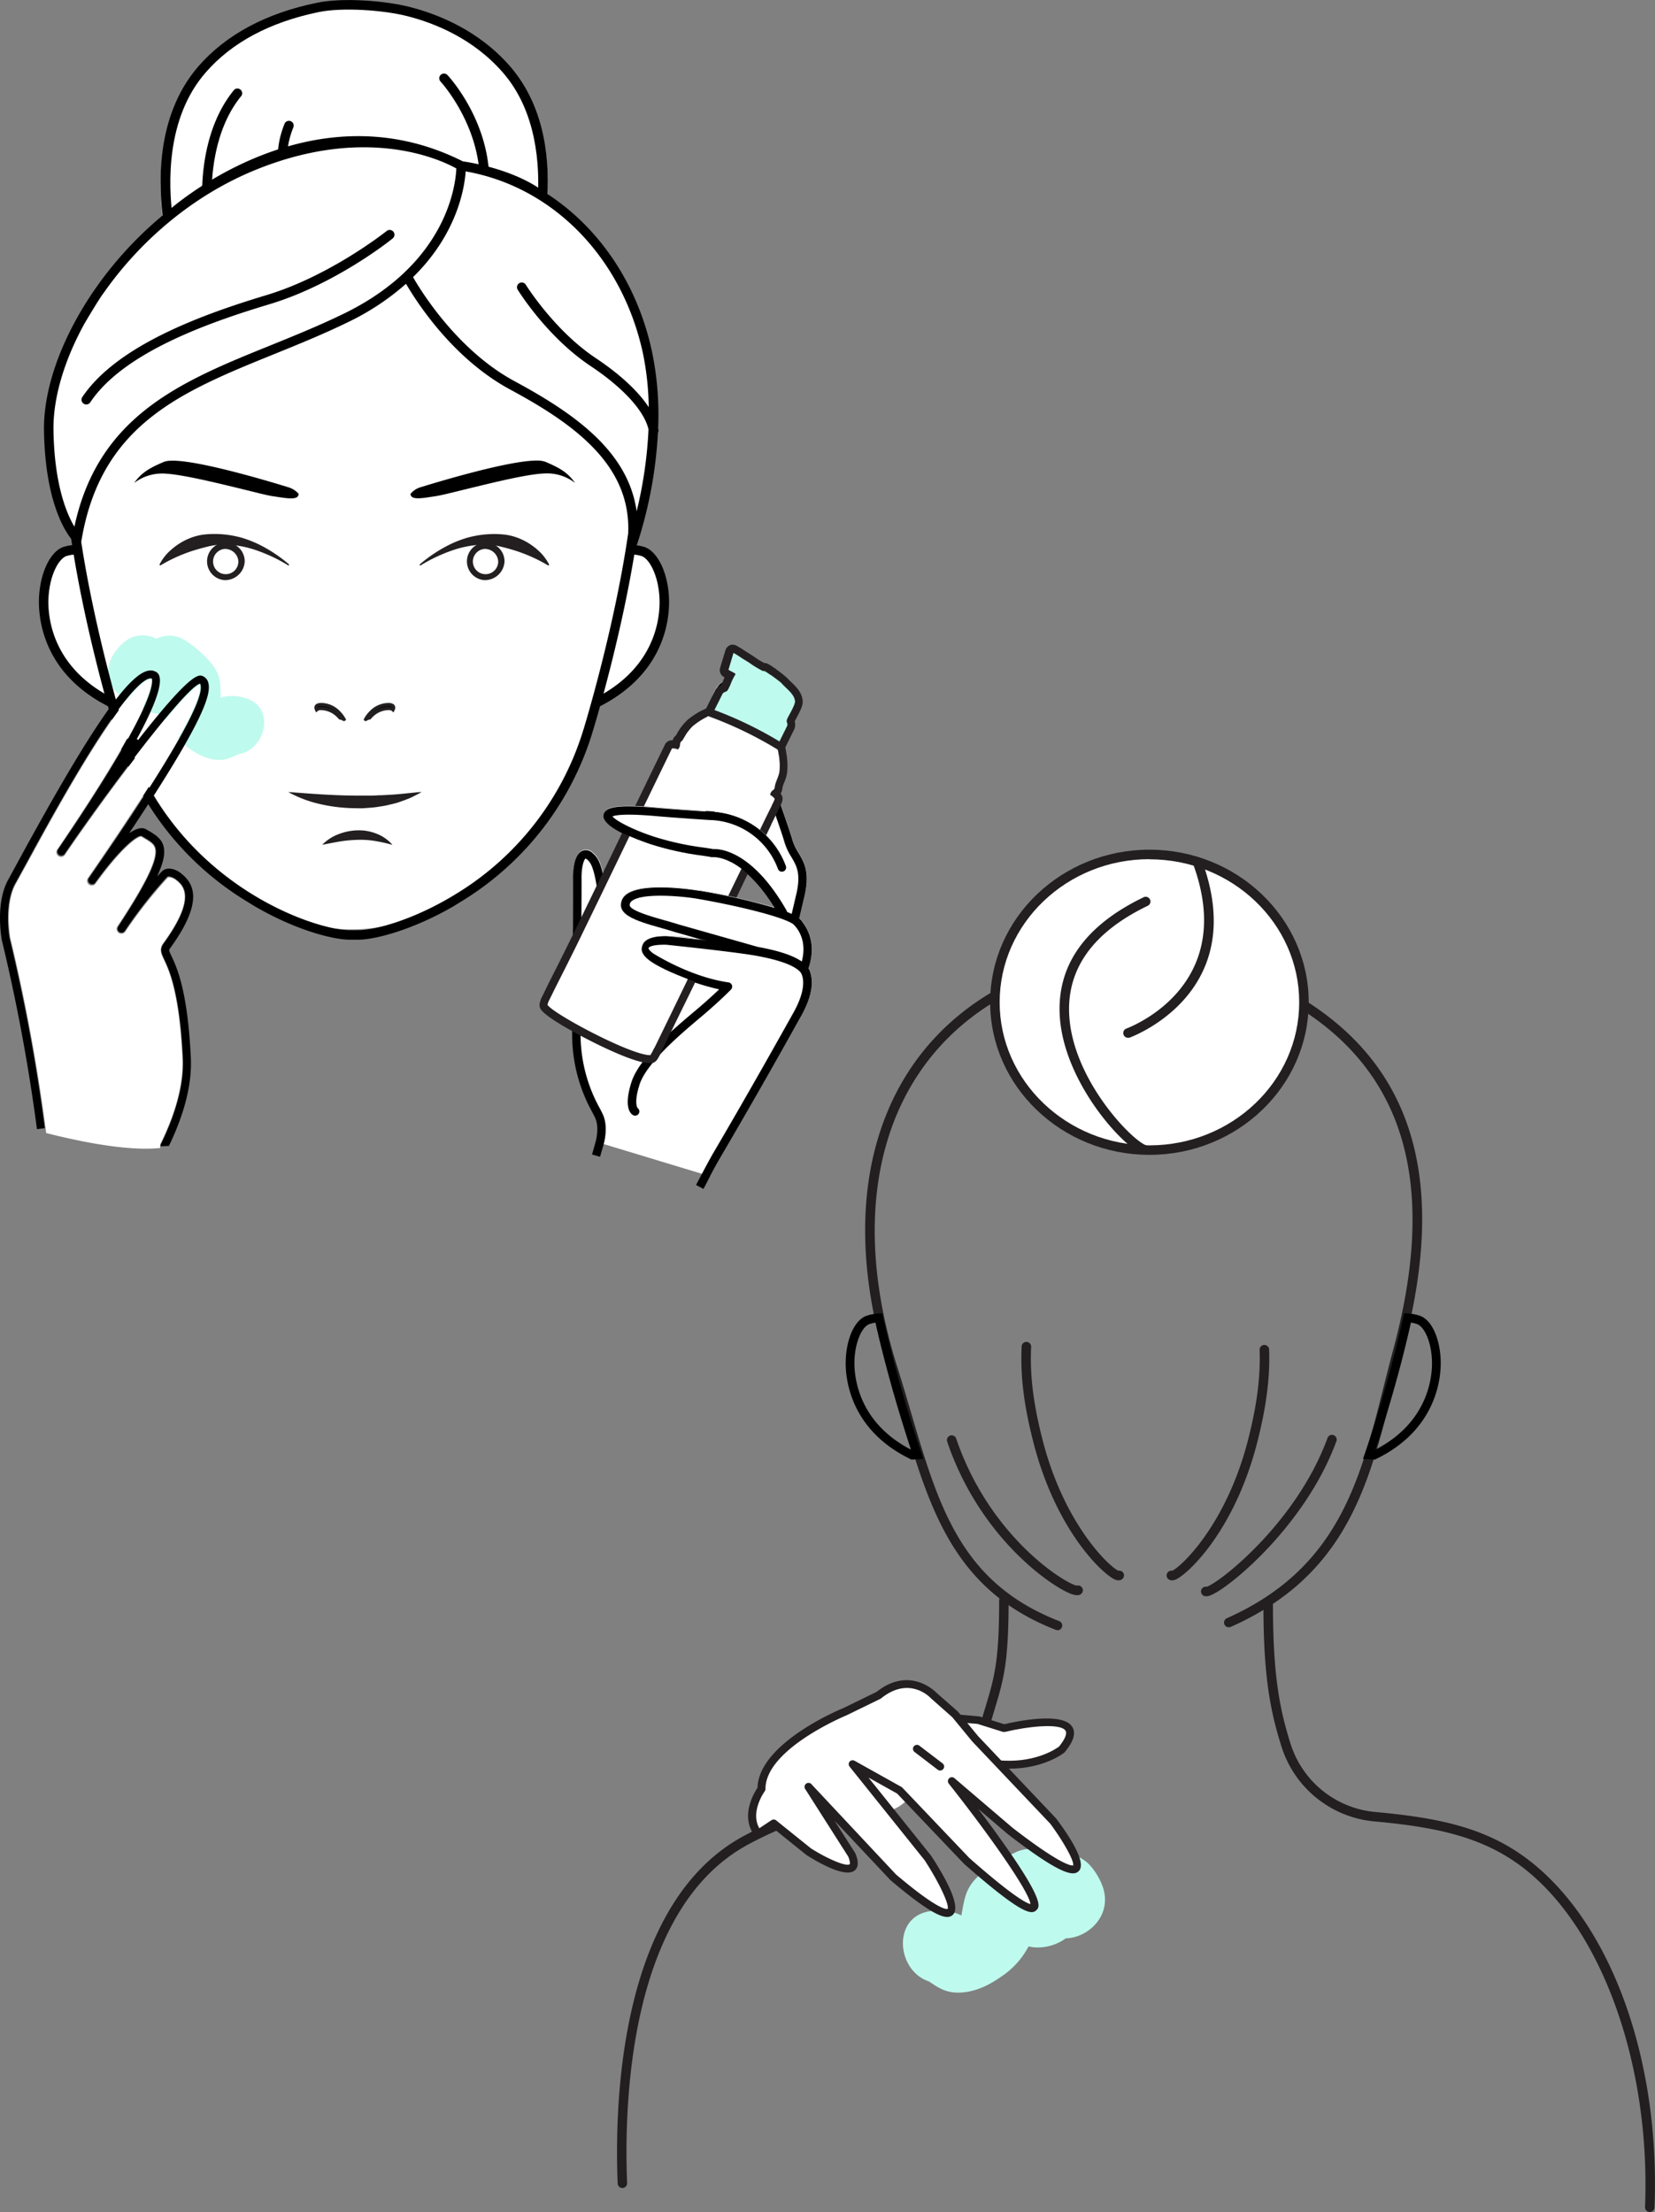
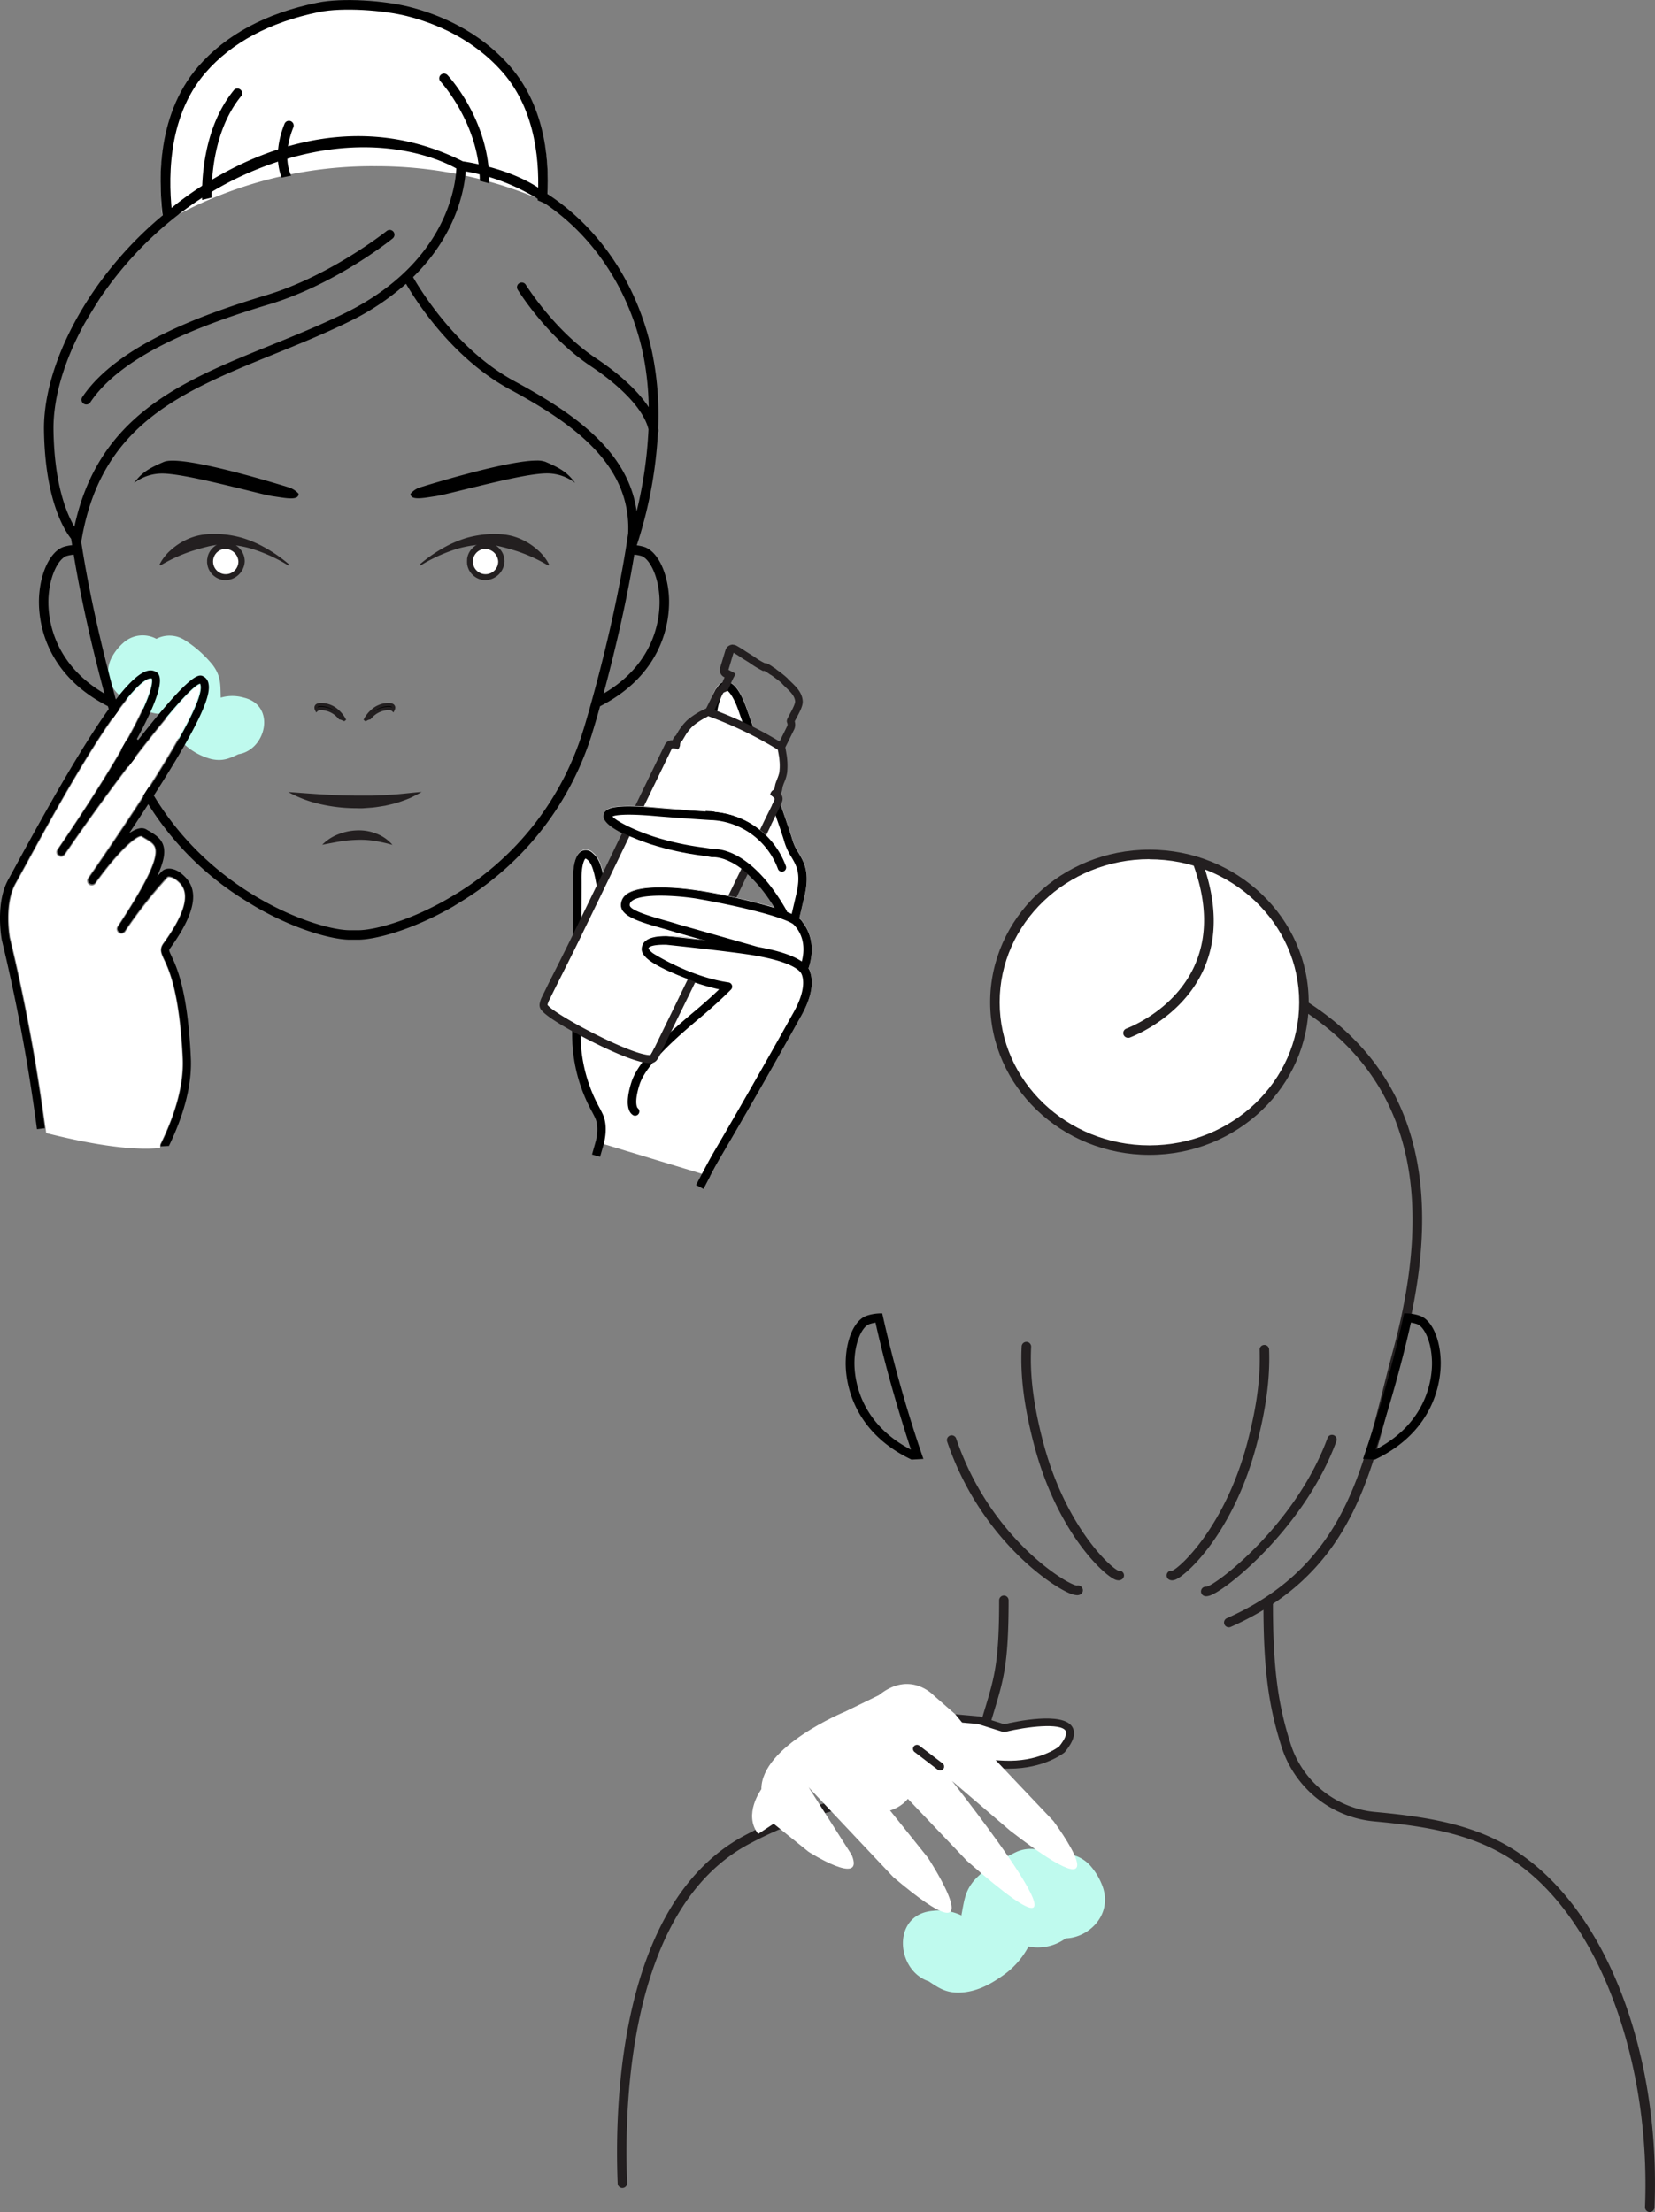
<svg xmlns="http://www.w3.org/2000/svg" viewBox="0 0 522.98 699.13">
  <rect x="0" y="0" width="522.98" height="699.13" fill="#808080" stroke="none" />
  <defs>
    <style>.cls-1{fill:none;}.cls-2{fill:#231f20;}.cls-3{fill:#fff;}.cls-4{fill:#bffaee;}.cls-5{clip-path:url(#clip-path);}</style>
    <clipPath id="clip-path">
      <path class="cls-1" d="M223,256.32c-3.4-.22-11-.73-15.89-1.18-13-1.17-16,0-16.41,2.2-.83,4,11.38,8.33,15.14,9.56a91.71,91.71,0,0,0,16,3.52c1.29.19,2.32.34,3,.49a1.68,1.68,0,0,0,.45,0c.09,0,9.19-.83,19.48,15.86a202.92,202.92,0,0,0-23.73-5.39l-.16,0c-1.86-.3-18.31-2.86-23.17,1.36a4.18,4.18,0,0,0-1.52,3.34c0,1.38.94,2.48,2.4,3.43,2.4,1.53,6.28,2.64,10.31,3.78,1.58.45,3.07.87,4.47,1.32l7.87,2.24,2.55.63s-18.79-4.46-20.76,1.24c-1.28,3.05,1.81,6.07,15.72,11.25a49.16,49.16,0,0,0,16.61,3.57c2.74,11.53-9.45,32.95-15.74,36-26.1,12.51-85.56-.59-82.4-26.48,3.88-31.88,62.23-139.62,62.23-139.62,31.57-25,96.51-37.82,98.82,45.5L251,278.56,248,273S242.84,256.9,223,256.32Z" />
    </clipPath>
  </defs>
  <g id="Layer_2" data-name="Layer 2">
    <g id="new_Girl" data-name="new Girl">
-       <path class="cls-2" d="M334.15,515.22a1.44,1.44,0,0,1-.54-.1c-32.35-12.61-39.92-38.36-48.7-68.18-1.34-4.56-2.73-9.27-4.23-14-18.43-58.4-1.33-106.39,44.62-125.24a1.5,1.5,0,1,1,1.14,2.77c-44.38,18.21-60.82,64.79-42.9,121.57,1.51,4.79,2.9,9.52,4.25,14.09,8.9,30.26,15.94,54.16,46.91,66.23a1.5,1.5,0,0,1-.55,2.9Z" />
      <path class="cls-2" d="M388.3,514.32a1.5,1.5,0,0,1-.61-2.87c35.11-15.61,42.09-43.43,49.48-72.89,1-3.92,2-8,3.08-11.95,15.26-56.44,2-93.73-40.6-114a1.5,1.5,0,1,1,1.29-2.71c44.1,21,57.91,59.43,42.21,117.5-1.08,4-2.09,8-3.07,11.9-7.57,30.19-14.72,58.7-51.17,74.9A1.49,1.49,0,0,1,388.3,514.32Z" />
      <path class="cls-2" d="M196.68,691.55a1.5,1.5,0,0,1-1.5-1.44c-1.05-26,.74-88.71,39.8-109.81,13.84-7.48,29.15-12.3,48.16-15.16,13.34-2,23.85-10.76,27.43-22.84.29-1,.56-1.88.83-2.75,2.8-9.33,4.35-14.46,4.33-33.76a1.5,1.5,0,0,1,1.49-1.5h0a1.5,1.5,0,0,1,1.5,1.5c0,19.74-1.57,25-4.46,34.62-.26.87-.54,1.78-.82,2.74-3.91,13.21-15.35,22.77-29.86,25-18.66,2.81-33.66,7.52-47.19,14.83-37.57,20.3-39.25,81.63-38.22,107a1.5,1.5,0,0,1-1.44,1.56Z" />
      <path class="cls-2" d="M521.33,699.13h-.07a1.5,1.5,0,0,1-1.43-1.56c1.81-45-13.64-88.05-38.43-107.19-12.72-9.82-27.43-12.91-47-14.7A34,34,0,0,1,404.94,552c-3.62-11.52-5.72-22.57-5.69-45a1.5,1.5,0,0,1,1.5-1.5h0a1.5,1.5,0,0,1,1.5,1.5c0,22,2,32.84,5.55,44.08a31,31,0,0,0,26.85,21.62c20.13,1.84,35.28,5,48.58,15.32,25.93,20,41.47,63.06,39.59,109.68A1.5,1.5,0,0,1,521.33,699.13Z" />
      <path class="cls-2" d="M340.37,504.18a7.34,7.34,0,0,1-2.77-.78c-6.74-3-28.26-18.21-38.29-47.75a1.5,1.5,0,1,1,2.84-1c10.74,31.63,35.11,46.21,38.15,46.49a1.51,1.51,0,0,1,1.75.86,1.49,1.49,0,0,1-.78,2A2.16,2.16,0,0,1,340.37,504.18Z" />
      <path class="cls-2" d="M381.21,504.52a2.14,2.14,0,0,1-.82-.16,1.51,1.51,0,0,1,.87-2.86c3.33-.71,28.16-19.69,38.18-46.85a1.5,1.5,0,1,1,2.81,1c-9.66,26.18-33.21,45.76-39.37,48.41A4.38,4.38,0,0,1,381.21,504.52Z" />
      <path class="cls-2" d="M370.36,499.48a2,2,0,0,1-1.06-.31,1.51,1.51,0,0,1,1.1-2.73c2.57-1,17-14.26,23.93-41.15,2.88-11.16,4-20,3.71-28.66a1.5,1.5,0,0,1,3-.11c.32,8.84-.89,18.22-3.8,29.52C390,484.2,375,497.9,371.4,499.27A3,3,0,0,1,370.36,499.48Z" />
      <path class="cls-2" d="M353.44,499.48a3,3,0,0,1-1-.21c-3.59-1.37-18.58-15.06-25.84-43.23-3.05-11.84-4.21-21.24-3.76-30.5a1.5,1.5,0,1,1,3,.15c-.44,8.94.69,18.07,3.66,29.6,6.94,26.89,21.37,40.17,23.94,41.15a1.5,1.5,0,0,1,1.09,2.72A1.83,1.83,0,0,1,353.44,499.48Zm.1-3h0Z" />
      <path d="M276.09,415.3a13.33,13.33,0,0,0-2.41.62c-3.68,1.39-6.33,7.38-6.44,14.56-.09,5,1.25,21.57,20.81,30.84l3.74-.21a420.7,420.7,0,0,1-13-46A14.41,14.41,0,0,0,276.09,415.3ZM270,430.52c.11-6.45,2.45-11.17,4.66-12a11.52,11.52,0,0,1,2-.5c3.43,15.48,8,30.41,11.2,40.15C271.09,449.49,269.94,435,270,430.52Z" />
      <path d="M443.71,415.1a416.22,416.22,0,0,1-13,46l3.75.21c19.56-9.27,20.89-25.84,20.81-30.84-.11-7.18-2.76-13.17-6.44-14.56a13.33,13.33,0,0,0-2.41-.62A14.51,14.51,0,0,0,443.71,415.1Zm-9.06,43.06c3.2-9.74,7.77-24.67,11.2-40.15a11.52,11.52,0,0,1,2,.5c2.21.84,4.55,5.56,4.66,12C452.59,435,451.44,449.49,434.65,458.16Z" />
      <ellipse class="cls-3" cx="363.22" cy="316.81" rx="48.83" ry="46.73" />
      <path class="cls-2" d="M363.22,365c-27.75,0-50.33-21.63-50.33-48.23s22.58-48.22,50.33-48.22,50.33,21.63,50.33,48.22S391,365,363.22,365Zm0-93.45c-26.1,0-47.33,20.29-47.33,45.22S337.12,362,363.22,362s47.33-20.29,47.33-45.23S389.32,271.59,363.22,271.59Z" />
      <path class="cls-2" d="M356.45,328a1.5,1.5,0,0,1-.54-2.9c3.62-1.4,35-14.77,21-52.32a1.5,1.5,0,0,1,2.82-1c15,40.24-18.83,54.65-22.73,56.16A1.47,1.47,0,0,1,356.45,328Z" />
-       <path class="cls-2" d="M361.49,364.77a1.52,1.52,0,0,1-.55-.1c-6.35-2.46-25.25-23.21-26.09-44.28-.62-15.64,8.29-28,26.48-36.78a1.5,1.5,0,1,1,1.3,2.7c-17,8.2-25.35,19.62-24.78,34,.81,20.45,19.44,39.77,24.18,41.61a1.5,1.5,0,0,1-.54,2.89Z" />
      <path id="face_cream" data-name="face cream" class="cls-4" d="M294.84,603.94a16.09,16.09,0,0,1,9,1.46h0v-.27c.94-4.9,1.16-8.09,5-11.87,3.48-3.4,7.95-5.86,12.34-7.94a11.12,11.12,0,0,1,11.15,1.21,11.33,11.33,0,0,1,12.62,3.62,20.68,20.68,0,0,1,3.56,6.32c3,8.95-4.64,16-11.73,16.16a15.11,15.11,0,0,1-10.32,2.81c-.5-.07-1-.16-1.43-.27a25.94,25.94,0,0,1-8.55,9.5c-3.81,2.68-8,4.8-12.72,5.08s-7.08-1.42-10.26-3.53C283,622.75,281.75,604.93,294.84,603.94Z" />
      <ellipse class="cls-3" cx="277.27" cy="562.76" rx="11.74" ry="10.06" />
      <path class="cls-3" d="M298.15,542.71l11,.92,8.18,2.56s29.61-7.15,18.23,6.72c0,0-6.42,5.31-18.23,4.81s-13.18-1.56-13.18-1.56Z" />
      <path class="cls-2" d="M318.87,559l-1.61,0c-7.76-.32-12.82-1-13.9-1.82l-.37-.48-6-13.46,1.25-1.75,11.25,1,7.85,2.46c3.75-.89,18.46-4,21.48.81,1.23,2,.47,4.58-2.33,8l-.17.17C336.07,554.09,330,559,318.87,559Zm-13.8-3.8c.84.26,3.75.91,12.29,1.27,10.42.45,16.52-3.87,17.3-4.46,1.86-2.29,2.61-4.09,2.06-5-1.6-2.54-12.14-1.32-19.12.37l-.66,0-8.05-2.53-8.74-.73Zm-.94,1h0Z" />
      <path class="cls-3" d="M255.52,564.89l13.63,21.4c4.22,10.31-13.63-1-13.63-1l-11.05-8.89-4.88,3.22c-4.87-6.17,1-14.13,1-14.13C240.56,551.82,267,541,267,541l10.7-5.21c9.88-8,17.29,0,17.29,0l6.86,6,6.31,7.69,24.7,26.06s24,32.14-13.65,3.07l-18.38-15.74s55.43,69.93,4.67,25.21l-21.21-22.27-14.8-8.27,23.74,29.62s22.71,34.66-10.94,6.12Z" />
-       <path class="cls-2" d="M299.31,605.87c-2.38,0-7.07-2.43-17.87-11.59l-.1-.09-17.62-18.75,6.49,10.18.1.2c.39.95,1.57,3.84-.23,5.35-2.95,2.47-11.63-2.59-15.23-4.87l-.11-.09-10.34-8.32-4.12,2.73a1.25,1.25,0,0,1-1.67-.27c-4.86-6.16-.38-13.61.76-15.31.43-14.1,26-24.73,27.12-25.18l10.5-5.12c10.14-8.06,18.06-.6,18.81.16l6.83,6,.14.14,6.32,7.69,24.64,26a.94.94,0,0,1,.09.12c4.61,6.17,9.58,14.06,7.05,16.54-1.66,1.63-5.53,1.34-22.46-11.74l-9.27-7.93c2.13,2.82,4.51,6,6.82,9.26,14.37,20.06,12.58,21.76,11.5,22.78-1.5,1.42-4.49,1.46-22.83-14.69l-.08-.08-21.07-22.13-9.05-5.06,19.73,24.62.07.1c3.84,5.85,9.82,16.06,6.83,18.71A2.53,2.53,0,0,1,299.31,605.87Zm-16.19-13.45c13.57,11.51,16.07,11,16.32,10.91.66-1.2-2.7-8.41-7.26-15.39l-23.7-29.57a1.24,1.24,0,0,1,0-1.59,1.25,1.25,0,0,1,1.56-.28l14.8,8.27a1.33,1.33,0,0,1,.3.23l21.16,22.23c13.89,12.23,18.08,14.3,19.31,14.56-.3-3.84-13.09-22-25.82-38.09A1.25,1.25,0,0,1,301.6,562L320,577.71c15.07,11.64,18.46,12,19.12,11.87.35-1.4-3-7.45-7.23-13.18l-24.66-26-6.31-7.67-6.78-6-.09-.09c-.27-.29-6.76-7-15.59.12a1.14,1.14,0,0,1-.23.15l-10.7,5.22c-.33.13-25.7,10.67-25.64,23.29a1.27,1.27,0,0,1-.25.75c-.05.06-4.67,6.46-1.69,11.66l3.85-2.55a1.25,1.25,0,0,1,1.47.07l11,8.85c5.44,3.45,11.26,5.85,12.23,5,.07-.06.23-.69-.44-2.38l-13.57-21.31a1.25,1.25,0,0,1,2-1.52Z" />
      <path class="cls-2" d="M297.09,559.59a1.28,1.28,0,0,1-.76-.25L289,553.73a1.25,1.25,0,0,1,1.52-2l7.34,5.61a1.25,1.25,0,0,1-.76,2.24Z" />
      <path class="cls-3" d="M118.43,52.53A132.74,132.74,0,0,1,172.94,64c.84-12.43-.6-29.47-11.7-42.3-9.9-11.44-22.83-16.58-31.93-18.88-7.64-1.93-21-3-29.15-1.28C84,4.87,71.36,11.66,62.66,21.71,49.18,37.29,50,59.09,51.6,70.43A130.63,130.63,0,0,1,118.43,52.53Z" />
      <path d="M141.4,23.72a1.51,1.51,0,0,0-2.12-.07,1.49,1.49,0,0,0-.07,2.12c.13.14,12.25,13.38,12.41,31.38l3,.8C154.88,38.4,142,24.36,141.4,23.72Z" />
      <path d="M76.29,30.28A1.5,1.5,0,0,0,74,28.38c-9.89,12-10.31,28.91-10.12,34.82,1-.26,2-.5,3-.74C66.75,56.4,67.46,41,76.29,30.28Z" />
      <path d="M92.7,40.24a1.5,1.5,0,1,0-2.79-1.11c-3.27,8.18-2.06,14-.92,17,1-.21,2-.42,3-.61C91,53.37,89.54,48.13,92.7,40.24Z" />
      <path d="M54.58,69c-1.45-10.94-2.09-31.66,10.34-46,8.26-9.54,20.32-16,35.84-19.19,7.53-1.55,20.46-.6,27.82,1.26,8.68,2.19,21,7.09,30.39,17.93,10.6,12.24,11.67,29.14,10.94,40.32,1,.41,2,.84,2.93,1.28,1-12.51-.12-30.29-11.6-43.56-9.9-11.44-22.83-16.58-31.93-18.88-7.64-1.93-21-3-29.15-1.28C84,4.17,71.36,11,62.66,21,48.81,37,50.05,59.59,51.73,70.63,52.67,70.08,53.62,69.53,54.58,69Z" />
-       <path class="cls-3" d="M209.31,187.6c-.54-7.57-3.68-13.75-7.65-15a13.3,13.3,0,0,0-2.29-.48,134.06,134.06,0,0,0,6.55-34.86,1.44,1.44,0,0,0,.16-.92c0-.14-.07-.29-.1-.43a96.5,96.5,0,0,0-1.88-24c-4.62-21.37-16.8-38.87-33.23-49.25-9.42-7.12-23.67-9.26-25.36-9.52C97.38,28.91,53.84,68.79,53.84,68.79c-23.84,19.28-38.37,47.1-38,67.74.33,21.46,6.24,30.83,8.42,33.56.09.66.2,1.33.3,2a14.19,14.19,0,0,0-2.58.51c-4,1.27-7.11,7.44-7.64,15-.38,5.38.08,23.51,21.29,34.36,1.4,5,2.32,8,2.35,8.11a93,93,0,0,0,39.82,51.84c35.14,26.6,68,.09,68,.09a93,93,0,0,0,39.95-51.93c0-.09,1-3.1,2.35-8.11C209.22,211.11,209.69,193,209.31,187.6Z" />
      <path d="M26.44,127.59a1.47,1.47,0,0,0,.83.25,1.49,1.49,0,0,0,1.25-.67C39,111.44,65.76,102,85,96.2,105.76,90,123.34,76,124.08,75.36A1.5,1.5,0,0,0,122.2,73c-.18.14-17.87,14.24-38.11,20.31C64.46,99.23,37.08,109,26,125.51A1.5,1.5,0,0,0,26.44,127.59Z" />
      <path d="M106.89,225a7.79,7.79,0,0,0-5.44-2.34h0c-1,0-1.61.33-1.64.92a1.47,1.47,0,0,0,.19.73,2,2,0,0,1,1.39-.41h0a7.79,7.79,0,0,1,5.44,2.34c.23.23.43.45.62.67a3.59,3.59,0,0,1,1.19.47h0s0,0,0,0A9.77,9.77,0,0,0,106.89,225Z" />
      <path class="cls-2" d="M108.66,227.9h-.16l-.14-.1a3,3,0,0,0-1-.39l-.17,0-.11-.13c-.18-.21-.37-.42-.59-.64a7.32,7.32,0,0,0-5.09-2.2,1.6,1.6,0,0,0-1,.27l-.49.48-.31-.62a1.92,1.92,0,0,1-.24-1c0-.43.28-1.4,2.14-1.4a8.29,8.29,0,0,1,5.8,2.48h0a10.6,10.6,0,0,1,1.89,2.47l.18.36-.45.41Zm-7.28-4.49a8,8,0,0,1,4.89,1.7,7.19,7.19,0,0,0-4.82-1.94c-.26,0-1.06,0-1.15.4A3.42,3.42,0,0,1,101.38,223.41Z" />
      <path d="M117.3,225a7.77,7.77,0,0,1,5.44-2.34h0c1,0,1.61.33,1.64.92a1.49,1.49,0,0,1-.2.73,1.92,1.92,0,0,0-1.38-.41h0a7.79,7.79,0,0,0-5.44,2.34c-.23.23-.43.45-.62.67a3.72,3.72,0,0,0-1.2.47,0,0,0,0,1,0,0s0,0,0,0,0,0,0,0A10.34,10.34,0,0,1,117.3,225Z" />
      <path class="cls-2" d="M115.53,227.9h-.21l-.42-.41.16-.36a10.16,10.16,0,0,1,1.89-2.48,8.29,8.29,0,0,1,5.79-2.48c1.87,0,2.13,1,2.15,1.39a1.87,1.87,0,0,1-.25,1l-.3.62-.5-.48a1.53,1.53,0,0,0-1-.27,7.33,7.33,0,0,0-5.1,2.2c-.22.22-.41.43-.59.64l-.11.13-.18,0a2.92,2.92,0,0,0-1,.41l-.12.07Zm7.22-4.73a7.2,7.2,0,0,0-4.83,1.94,8,8,0,0,1,4.88-1.7,3.53,3.53,0,0,1,1.09.16C123.8,223.2,123,223.17,122.75,223.17Z" />
      <path d="M137.66,156.82c1.59-.23,5.25-1.14,9.5-2.19,8.26-2,19.56-4.85,25.12-5a14.51,14.51,0,0,1,9.45,3c-2.35-3.23-4.53-4.6-9.38-6.67a7.65,7.65,0,0,0-2.8-.39c-8.59,0-29.63,6.26-36.57,8.4a6.44,6.44,0,0,0-3.26,2.13,1.24,1.24,0,0,0,.43.92c1,.81,3.63.4,6.2,0Z" />
      <path d="M91.11,154c-7.91-2.44-34.15-10.24-39.37-8-4.85,2.07-7,3.44-9.38,6.67a14.57,14.57,0,0,1,9.45-3c5.55.2,16.86,3,25.11,5,4.25,1.05,7.92,2,9.5,2.19l1.32.2c2.56.39,5.21.8,6.2,0a1.28,1.28,0,0,0,.42-1A7,7,0,0,0,91.11,154Z" />
      <path id="face_cream-2" data-name="face cream" class="cls-4" d="M77.05,220.5a13,13,0,0,0-7.3,0h0l0-.22c-.13-4,.09-6.58-2.51-10.07a36.47,36.47,0,0,0-8.83-7.87,8.94,8.94,0,0,0-9-.43,9.12,9.12,0,0,0-10.49,1.3,16.27,16.27,0,0,0-3.62,4.59c-3.49,6.75,1.69,13.29,7.3,14.32a12.21,12.21,0,0,0,7.87,3.53c.41,0,.79,0,1.17,0a20.91,20.91,0,0,0,5.62,8.63,20.15,20.15,0,0,0,9.48,5.63c3.76.82,5.81-.24,8.61-1.53C84.16,237,87.34,222.93,77.05,220.5Z" />
      <path d="M211.36,188.17c-.54-7.73-3.75-14-7.8-15.32a15.19,15.19,0,0,0-2.34-.49,137.12,137.12,0,0,0,6.68-35.57,1.44,1.44,0,0,0,.16-.94c0-.14-.06-.29-.09-.44A98,98,0,0,0,206,111c-4.71-21.81-17.13-39.67-33.9-50.26C162.53,53.42,148,51.24,146.26,51c-49.11-24.73-93.54,16-93.54,16C28.39,86.61,13.57,115,13.9,136.05c.34,21.9,6.37,31.46,8.59,34.25.1.68.21,1.36.31,2a14.75,14.75,0,0,0-2.63.52c-4.05,1.29-7.25,7.59-7.8,15.32-.39,5.49.09,24,21.73,35.06,1.42,5.1,2.37,8.18,2.4,8.27a94.92,94.92,0,0,0,40.63,52.9l3.26,2C93.42,294,105.32,297,110.53,297h2.67c5.19,0,17-3,30-10.5l3.24-2a94.92,94.92,0,0,0,40.77-53c0-.1,1-3.17,2.4-8.28C211.27,212.15,211.75,193.66,211.36,188.17Zm-64.21-134c27.56,4.84,49.43,27.19,56,57.42A90.36,90.36,0,0,1,205,128.7c-3.28-5-9-10.36-16.79-15.55-13.11-8.74-22-23.08-22.11-23.23a1.5,1.5,0,0,0-2.55,1.57c.37.61,9.32,15,23,24.15,10.4,6.92,17,14.19,18.38,20.06a135.23,135.23,0,0,1-3.75,25.91c-2.66-19.06-19.84-31-38.55-41.11-18.08-9.74-29.6-28.53-32.11-32.91C144.56,73.86,146.81,59.19,147.15,54.16ZM16.9,136c-.16-10.12,3.34-22,9.81-33.75,0,0,4.58-7.81,6.16-9.82C44,76.55,60.51,62,80.52,53.79c13.24-5.43,24.84-7.24,34.41-7.24,16.22,0,26.61,5.19,29.27,6.7C144,58,141.53,83,108.92,99c-7.81,3.82-15.78,7.05-23.49,10.18C57.5,120.48,31.07,131.2,23.51,166.46,21.1,162.43,17.17,153.24,16.9,136Zm-1.54,52.38c.49-6.94,3.29-11.9,5.72-12.67a12.68,12.68,0,0,1,2.2-.42c2.79,16.88,6.84,33.25,9.72,43.93C15.41,208.9,15,193.19,15.36,188.38Zm169,42.24a92.17,92.17,0,0,1-39.9,51.7,1.25,1.25,0,0,0-.37.22C130.83,290.72,118.45,294,113.2,294h-2.67c-11.4,0-56.34-15.17-71.17-63.34-.09-.31-9.13-29.66-13.7-59.41l.15-.83c6.27-36.35,31.51-46.6,60.74-58.46,7.76-3.15,15.78-6.4,23.69-10.27a79.23,79.23,0,0,0,18.06-12c3.22,5.55,14.7,23.62,32.94,33.44,20,10.79,38.25,23.78,37.26,45.48h0C194.05,199.22,184.46,230.31,184.37,230.62Zm6.36-11.4c2.88-10.68,6.94-27.05,9.72-43.93a12.68,12.68,0,0,1,2.2.42c2.43.77,5.23,5.73,5.72,12.67C208.71,193.19,208.32,208.9,190.73,219.22Z" />
      <path class="cls-2" d="M91.09,250.33c3.64.25,7.16.54,10.67.75s7,.35,10.45.38c1.74,0,3.47,0,5.2,0,.87,0,1.74-.09,2.61-.11s1.74-.05,2.6-.13c3.51-.13,7-.65,10.63-.92-.78.47-1.59.89-2.41,1.31-.4.21-.82.4-1.23.6l-1.28.51c-.85.32-1.72.63-2.59.92s-1.76.47-2.66.69l-1.34.31-1.35.22c-.91.15-1.82.29-2.73.38l-2.74.2c-.92.07-1.83,0-2.75,0a50.92,50.92,0,0,1-10.87-1.27A37.9,37.9,0,0,1,91.09,250.33Z" />
      <path class="cls-2" d="M101.82,267a14.13,14.13,0,0,1,5.08-3.32,17.4,17.4,0,0,1,6-1.24,14.9,14.9,0,0,1,6.12,1.07,12.55,12.55,0,0,1,5,3.52,52.79,52.79,0,0,0-5.62-1.25,28.1,28.1,0,0,0-5.41-.34,41.19,41.19,0,0,0-5.47.5C105.68,266.25,103.82,266.62,101.82,267Z" />
      <ellipse class="cls-3" cx="153.04" cy="177.42" rx="5.43" ry="4.93" />
      <path class="cls-2" d="M153,183.35a5.94,5.94,0,1,1,6.43-5.93A6.21,6.21,0,0,1,153,183.35Zm0-9.85a4,4,0,1,0,4.43,3.92A4.21,4.21,0,0,0,153,173.5Z" />
      <path class="cls-2" d="M173.25,178.74a49.64,49.64,0,0,0-9.79-4.5c-1.64-.54-3.28-1-5-1.42a22.29,22.29,0,0,0-5.17-.7A32.66,32.66,0,0,0,142.8,174a50.35,50.35,0,0,0-10,4.77l-.23-.32a45.59,45.59,0,0,1,9.43-6.29,37.39,37.39,0,0,1,5.38-2.13,32.85,32.85,0,0,1,5.77-1.1,32.27,32.27,0,0,1,6,0,17.92,17.92,0,0,1,5.79,1.62,20.16,20.16,0,0,1,5,3.3,15.21,15.21,0,0,1,3.62,4.65Z" />
      <ellipse class="cls-3" cx="70.89" cy="177.42" rx="5.43" ry="4.93" />
      <path class="cls-2" d="M70.89,183.35a5.95,5.95,0,1,1,6.44-5.93A6.2,6.2,0,0,1,70.89,183.35Zm0-9.85a4,4,0,1,0,4.44,3.92A4.21,4.21,0,0,0,70.89,173.5Z" />
      <path class="cls-2" d="M50.38,178.48A15.06,15.06,0,0,1,54,173.83a20.29,20.29,0,0,1,5-3.3,18,18,0,0,1,5.8-1.62,32.17,32.17,0,0,1,6,0,32.67,32.67,0,0,1,5.77,1.1,36.5,36.5,0,0,1,5.38,2.13,45.66,45.66,0,0,1,9.44,6.29l-.23.32a50.62,50.62,0,0,0-10-4.77,32.66,32.66,0,0,0-10.53-1.88,22.29,22.29,0,0,0-5.17.7c-1.68.41-3.32.88-5,1.42a49.64,49.64,0,0,0-9.79,4.5Z" />
      <path class="cls-3" d="M224.38,371.77c1.18-2.26,2.32-4.34,3.41-6.19,11.69-19.92,21.37-37.27,24.55-43l.82-1.48c3.83-6.83,3.69-11.19,3-13.57h0a4.9,4.9,0,0,0-.66-1.53c2.49-7.3,0-12.16-1.85-14.59h0a3.64,3.64,0,0,0-.84-1l-.21-.22,1.55-6.66c1.91-7.81,0-11-1.76-14a16.73,16.73,0,0,1-2-4.24c-.84-3.1-5.28-15.58-9.57-27.65-1.83-5.18-3.6-10.14-4.92-13.94s-3.58-8.41-6.57-8.29c-2.78.1-4.13,4-4.9,6.86a38,38,0,0,0-1.1,14.34c-4,4.78-2.77,9.46-1.67,13.59.28,1.08.55,2.1.74,3.12.13.72.31,1.52.51,2.38l.15.69c-3.4-.22-11-.73-15.89-1.18-13-1.17-16,0-16.41,2.2-.82,4,11.38,8.33,15.14,9.56a91.71,91.71,0,0,0,16,3.52c1.3.19,2.32.34,3.05.49a1.63,1.63,0,0,0,.44,0c.1,0,10.53-.46,20.83,16.23a229.09,229.09,0,0,0-25.07-5.76l-.17-.05c-1.86-.3-18.31-2.86-23.17,1.36a4.17,4.17,0,0,0-1.51,3.33c0,1.39.93,2.49,2.4,3.43,2.39,1.54,6.28,2.65,10.3,3.79,1.58.45,3.08.87,4.47,1.32l7.88,2.24c-5.54-.63-10.16-1.11-10.56-1.15h0l-.11,0c-3.09-.05-7.3.18-8.24,2.85-.42,1.21,0,2.44,1.2,3.67-1,.92-2,1.83-3,2.73-3.66,3.21-4.93,2.92-5.15,2.83-.75-.33-.85-2.38-.88-3.05,0-.25,0-.45,0-.59-3.47-27.77-4-32-7.27-34.71a3,3,0,0,0-3.39-.67c-2.61,1.26-2.82,6.6-2.78,8.84s-.05,12.43-.13,23.2c-.08,9-.15,18.61-.18,25.25a50.67,50.67,0,0,0,6.36,25.22c.38.74.7,1.37,1,1.9,1.3,2.89.27,6.93.07,7.65" />
      <path d="M256.13,307.58h0a4.87,4.87,0,0,0-.65-1.53c2.48-7.3,0-12.16-1.86-14.58h0a3.49,3.49,0,0,0-.84-1l-.21-.21,1.56-6.67c1.9-7.81,0-11-1.77-14a16.63,16.63,0,0,1-2-4.25c-.85-3.1-5.28-15.58-9.57-27.65-1.84-5.18-3.6-10.14-4.93-13.93s-3.58-8.41-6.57-8.3c-2.77.11-3.73,4.07-4.51,7-1.83,6.88.69,13,.94,14.85-4,4.78-5.19,8.85-4.1,13,.29,1.08.56,2.09.75,3.12.13.71.31,1.51.5,2.38q.08.33.15.69c-3.39-.23-11-.74-15.88-1.18-13-1.18-16,0-16.42,2.19-.82,4,11.39,8.33,15.15,9.57a91.44,91.44,0,0,0,16,3.51c1.3.19,2.33.34,3,.49a1.3,1.3,0,0,0,.44,0c.1,0,9.2-.83,19.49,15.87a203.2,203.2,0,0,0-23.73-5.4l-.16,0c-1.86-.31-18.31-2.87-23.18,1.35a4.22,4.22,0,0,0-1.51,3.34c0,1.38.94,2.49,2.4,3.43,2.39,1.54,6.28,2.64,10.31,3.78,1.58.45,3.07.88,4.46,1.33l7.88,2.23c-5.54-.62-10.15-1.1-10.56-1.15h-.11c-3.09-.06-7.3.17-8.23,2.85-.42,1.2,0,2.43,1.19,3.66-1,.92-2,1.84-3,2.74-3.66,3.21-4.93,2.91-5.14,2.82-.75-.32-.85-2.37-.89-3,0-.25,0-.45,0-.58-3.47-27.77-4-32-7.26-34.72a3,3,0,0,0-3.4-.66c-2.61,1.26-2.81,6.6-2.78,8.84s0,12.43-.13,23.2c-.07,9-.15,18.6-.17,25.24a50.67,50.67,0,0,0,6.35,25.23c.38.73.71,1.36.95,1.89,1.31,2.89.28,6.94.08,7.65h0l-1.09,3.87,2.54.72,1.1-3.83c.25-.85,1.52-5.72-.2-9.52-.26-.58-.61-1.25-1-2a48.28,48.28,0,0,1-6.06-24c0-6.64.11-16.27.18-25.23.09-11.25.16-21,.13-23.26-.06-4.14.87-6.23,1.25-6.4,0,0,.18,0,.56.33,2.37,1.94,3.06,6.91,6.31,33q0,.13,0,.39c.07,1.43.23,4.41,2.51,5.37,1.94.82,4.46-.22,7.94-3.28q1.74-1.53,3.42-3.11a71.86,71.86,0,0,0,21.49,8.62c-1.53,1.48-4,3.76-7.21,6.47l-.85.72c-6.46,5.45-17.26,14.56-19.67,22.19s-.45,9.76.45,10.33l.16.1a1.34,1.34,0,0,0,1.35-2.3c-.12-.15-1.18-1.7.59-7.33,2.17-6.89,13-16,18.84-20.95l.86-.72c5.77-4.88,9.09-8.31,9.23-8.45a1.34,1.34,0,0,0-.77-2.25c-12-1.72-23.18-8.76-23.87-9.2-1.32-1-1.47-1.55-1.43-1.65s.46-1.14,5.61-1.06c1.13.12,21.63,2.26,28.33,3.47,10.29,1.85,13.38,4.14,14.28,5.52.56,1,1.91,4.74-2.39,12.42l-.83,1.49c-3.18,5.69-12.84,23-24.52,42.91-.94,1.6-2.62,4.75-3.56,6.53h0l-1.9,3.6,2.35,1.24,2-3.83c1.17-2.26,2.31-4.33,3.4-6.19,11.69-19.91,21.37-37.26,24.55-43l.83-1.48C257,314.32,256.84,310,256.13,307.58Zm-30.79-39.22c-.79-.15-1.78-.3-3-.48a89.33,89.33,0,0,1-15.57-3.41c-7.21-2.36-12.27-5.18-13.22-6.43.74-.34,3.52-1,13.42-.13,6.52.58,17.6,1.29,17.71,1.29a1.35,1.35,0,0,0,.35,0,23.64,23.64,0,0,1,20.81,15.46,1.32,1.32,0,0,0,.52.64,1.35,1.35,0,0,0,1.21.12,1.34,1.34,0,0,0,.75-1.73,26.29,26.29,0,0,0-22.46-17.09c-.11-.49-.22-1-.32-1.43-.18-.83-.35-1.59-.48-2.28-.21-1.12-.5-2.23-.79-3.31-1.09-4.15.39-7.13,3.91-11a1.33,1.33,0,0,0,.33-1.14A21.93,21.93,0,0,1,227,223c1.06-4,2.11-4.88,2.42-4.89.67,0,2.39,2,3.95,6.51,1.33,3.8,3.09,8.76,4.93,13.94C242.4,250,247,263,247.84,266a18.81,18.81,0,0,0,2.25,4.89c1.67,2.84,3.11,5.29,1.46,12.06l-1.38,5.91c-.45-.22-.95-.43-1.47-.64a1.3,1.3,0,0,0-.16-.48C237.56,268.52,227.14,268.25,225.34,268.36Zm14.14,30.92-25.2-7.15c-1.39-.45-2.91-.88-4.51-1.33C206,289.73,199,287.75,199,286.09a1.51,1.51,0,0,1,.59-1.26c2.84-2.46,13.53-1.87,20.17-.87h0c13,2.21,27.46,5.75,30.85,8.09,1.08,1,4.6,4.81,2.75,11.85C250.66,302,246.07,300.47,239.48,299.28Z" />
      <g class="cls-5">
-         <path class="cls-4" d="M232,212.83a.46.46,0,0,1,.17.17.42.42,0,0,1,0,.27,18.12,18.12,0,0,0-1.61,3.33l-.62,1.28-.18.29c-.47.72-1.1.44-1.58,1.08q-1.59,3.19-3.16,6.41l20.62,10c1-2.09,2.06-4.19,3.1-6.28.27-1-.51-1.12.09-2.37s2.46-4.31,2.36-5.38c-.21-2.3-2.68-3.87-4.27-5.71-.23-.26-1.89-1.52-3.33-2.55l0,0-.3-.15a15.8,15.8,0,0,0-1.79-1.16.89.89,0,0,0-.43,0,29.87,29.87,0,0,1-4.31-2.61L234.38,208a31.12,31.12,0,0,0-2.75-1.72L230,211.76Z" />
        <path class="cls-3" d="M206.68,331.36c-1.27,2.54,4.46-9.16,8.53-17.59,10.79-22.2,23.36-48,18.83-38.72,2.05-4.26,7.51-15.75,7.46-15.61q1.29-2.62,2.59-5.23a10.32,10.32,0,0,0,.77-1.74,4.59,4.59,0,0,0-1.47-1.25A2.38,2.38,0,0,1,244,250a1.86,1.86,0,0,0,.7-.65l.2-1.18c.43-1.59,1.21-2.9,1.38-4.31a19.54,19.54,0,0,0-.27-5.49l-.45-2.48.25-.51-20.62-10.05-.2.42-1.91,1a22.45,22.45,0,0,0-4.26,2.79,15.16,15.16,0,0,0-2.22,2.69l-1,1.68a2.34,2.34,0,0,1-.68.69,2.69,2.69,0,0,0-.21,1.14,3.82,3.82,0,0,1-.55,1.2,4,4,0,0,0-1.95-.34c-9.74,20-19.3,40-29.1,60.1-3.36,6.89-7.64,15.3-7.64,15.3l-2,4.05a6.11,6.11,0,0,0-.64,1.69c1.91,3,26.88,16.21,32.61,15.89A14.47,14.47,0,0,0,206.68,331.36Z" />
        <path class="cls-2" d="M231.63,206.23a31.12,31.12,0,0,1,2.75,1.72l2.45,1.53a29.87,29.87,0,0,0,4.31,2.61.93.93,0,0,1,.29-.05l.14,0a15.8,15.8,0,0,1,1.79,1.16l.3.15,0,0c1.44,1,3.1,2.29,3.33,2.55,1.59,1.84,4.06,3.41,4.27,5.71.1,1.07-1.68,4-2.36,5.38s.18,1.39-.09,2.37c-1,2.09-2.07,4.19-3.1,6.28h0l-.07.15.45,2.48a19.54,19.54,0,0,1,.27,5.49c-.17,1.41-.95,2.72-1.38,4.31l-.2,1.18a1.86,1.86,0,0,1-.7.65,2.38,2.38,0,0,0-.65,1.26,4.59,4.59,0,0,1,1.47,1.25,10.32,10.32,0,0,1-.77,1.74q-1.31,2.61-2.59,5.23h0s-5.43,11.37-7.46,15.61l1-1.94s-10.54,21.65-19.78,40.66c-3.68,7.63-8.73,17.94-8.71,17.94l.18-.35a14.47,14.47,0,0,1-1.15,2.19h-.21c-6.12,0-30.51-13-32.4-15.9a6.11,6.11,0,0,1,.64-1.69l2-4.05s4.28-8.41,7.64-15.3c9.8-20.11,19.36-40.12,29.1-60.1a2.89,2.89,0,0,1,.4,0,4.73,4.73,0,0,1,1.55.36,3.82,3.82,0,0,0,.55-1.2,2.69,2.69,0,0,1,.21-1.14,2.34,2.34,0,0,0,.68-.69l1-1.68a15.16,15.16,0,0,1,2.22-2.69,22.45,22.45,0,0,1,4.26-2.79l1.91-1,.2-.42h0c1-2,2-4,3-6,.48-.64,1.11-.36,1.58-1.08l.18-.29.62-1.28a18.12,18.12,0,0,1,1.61-3.33.42.42,0,0,0,0-.27.46.46,0,0,0-.17-.17l-2-1.07,1.65-5.53M206.68,331.36h0m24.95-127.63a2.52,2.52,0,0,0-.93.18,2.49,2.49,0,0,0-1.46,1.61L227.58,211A2.5,2.5,0,0,0,228.8,214l.17.09c-.13.28-.24.56-.36.83s-.18.45-.28.67l-.46.95a3.84,3.84,0,0,0-1.65,1.24,3.26,3.26,0,0,0-.24.4l-.46.92-2.36,4.79h0l-1.14.57-.07,0a25.08,25.08,0,0,0-4.72,3.1,16.68,16.68,0,0,0-2.42,2.87l-.18.25-.14.21-.45.78-.45.78,0,0a2.55,2.55,0,0,0-.67.72,3.75,3.75,0,0,0-.37.8l-.44,0a2.48,2.48,0,0,0-2,1.39c-4.87,10-9.77,20.15-14.52,30s-9.68,20.07-14.59,30.13c-3.31,6.8-7.58,15.18-7.62,15.26l-2,4.1a7.38,7.38,0,0,0-.88,2.62,2.5,2.5,0,0,0,.39,1.52c1.78,2.76,12.38,8.29,15.58,9.92,5.23,2.66,14.65,7.12,18.92,7.12h.35a2.49,2.49,0,0,0,1.83-1,11.06,11.06,0,0,0,1.18-2.11c.07-.15.13-.3.2-.44a2.92,2.92,0,0,0,.14-.31l1.49-3.06c1.85-3.79,4.64-9.52,7-14.31,5.39-11.09,11.22-23.08,15.15-31.14L236,276.8c.44-.91.77-1.58,1-2.11l3.31-6.93,3.41-7.14a.25.25,0,0,0,0-.07l.55-1.11,2-4.12.18-.37a8.21,8.21,0,0,0,.79-1.94,2.5,2.5,0,0,0-.35-1.9c-.06-.1-.13-.2-.2-.3a2.29,2.29,0,0,0,.18-.31,2.61,2.61,0,0,0,.27-.77l.1-.59.08-.46c.14-.49.33-1,.53-1.48a12.43,12.43,0,0,0,.89-3.08,22.09,22.09,0,0,0-.28-6.18v-.06l-.22-1.24-.08-.42,2.81-5.7a2,2,0,0,0,.16-.43,3.87,3.87,0,0,0,0-2.1c.14-.29.32-.62.52-1,1.33-2.49,2.14-4.1,2-5.56-.24-2.59-2.09-4.37-3.57-5.8a18,18,0,0,1-1.31-1.32,32,32,0,0,0-3.34-2.64,2.45,2.45,0,0,0-.74-.56l-.12-.06a12.41,12.41,0,0,0-2.07-1.3,2.57,2.57,0,0,0-.54-.16l-.33,0a21.81,21.81,0,0,1-3.29-2,2.4,2.4,0,0,0-.26-.18l-2.38-1.49c-.29-.2-1.29-.9-2.9-1.81a2.5,2.5,0,0,0-1.24-.33Z" />
        <path class="cls-2" d="M245.87,237a121.05,121.05,0,0,0-22.06-10.65l.85-2.35a123.43,123.43,0,0,1,22.57,10.9Z" />
      </g>
      <path class="cls-3" d="M3.24,296.36c-.13-.77-1.78-11,1.9-17.27l3.3-6c4.51-8.29,12.89-23.72,21-36.58C43,215,47,214.5,47.78,214.66c.33,1.31.28,9.78-29.55,53.61l-.05.07A1.5,1.5,0,1,0,20.65,270h0v0c13.95-20.48,37.57-51.69,42.46-53.62a1,1,0,0,1,0,.16c1.17,4.82-10.72,25.34-35.35,61a1.5,1.5,0,0,0,2.45,1.73c8.26-11.49,13.63-15.34,14.54-14.78l.91.55c1.9,1.14,3,1.85,3.31,3.21.77,3.37-2.87,10.91-11.81,24.46a1.5,1.5,0,1,0,2.5,1.65l0,0A145.31,145.31,0,0,1,53,277.41c.35-.37,1.79.15,2.47.68,2.21,1.72,6.82,5.29-3.89,20-1.36,1.88-.71,3.28.2,5.22,1.58,3.35,4.85,10.33,5.86,31.1.37,7.82-1.94,16.91-6.89,27a1.41,1.41,0,0,0-.15.75c0,.21,0,.44,0,.67-8,.85-20.31-.75-36-4.72A582.79,582.79,0,0,0,3.24,296.36Z" />
      <path d="M51,275.56,49.67,277l.57-1.35c1.49-3.52,1.94-6,1.48-8-.59-2.58-2.62-3.79-4.58-5l-.06,0-.82-.49c-1.12-.69-2.62-.5-4.47.58l-.94.54.6-.89c23-34.59,25.27-42.91,24.4-46.48a3.08,3.08,0,0,0-1.56-2.11c-1.31-.7-3.49-1.87-20.64,20.08l-.42-.28c5.78-10.61,8.15-17.37,7.05-20.1a2.1,2.1,0,0,0-1.1-1.21l-.19-.08a3.37,3.37,0,0,0-.65-.23C42.17,210.54,29.9,227.87,6,271.79L2.78,277.7C-1.56,285.1.45,296.42.54,296.9l0,.08a576.44,576.44,0,0,1,11.14,59.9l2.48-.31A575,575,0,0,0,3,296.42C2.8,295.28,1.24,285.27,4.93,279l3.29-6c4.51-8.28,12.9-23.71,21-36.58,13-20.66,17.36-22.26,18.64-22l.15,0,0,.15c.44,1.77-.37,10.88-29.6,53.81l-.05.08a1.25,1.25,0,0,0,.33,1.73,1.27,1.27,0,0,0,1.74-.33C34.48,249.28,58,218.12,63,216.14l.22-.08.1.22a1.67,1.67,0,0,1,.06.2C64.62,221.37,52.71,242,28,277.66a1.25,1.25,0,0,0,2,1.44c8.17-11.35,13.71-15.57,14.87-14.84l.83.5.08.05c2,1.17,3.09,1.9,3.42,3.37.79,3.43-2.86,11-11.84,24.65a1.25,1.25,0,0,0-.19.94,1.23,1.23,0,0,0,.54.79,1.2,1.2,0,0,0,.94.18,1.18,1.18,0,0,0,.79-.53,144.39,144.39,0,0,1,13.3-17c.5-.55,2.12.11,2.8.64,2.28,1.77,7,5.44-3.84,20.39-1.28,1.76-.68,3,.23,5,1.58,3.37,4.87,10.37,5.88,31.2.38,7.86-2,17-6.92,27.13a1.23,1.23,0,0,0-.12.62v.12c1.47-.08,2.22-.12,2.6-.12,5-10.33,7.32-19.71,6.93-27.87-1-21.32-4.46-28.63-6.11-32.14-.79-1.69-.88-1.87-.46-2.43,10.87-15,7.5-20.61,3.34-23.83C55.68,274.78,52.71,273.67,51,275.56Z" />
    </g>
  </g>
</svg>